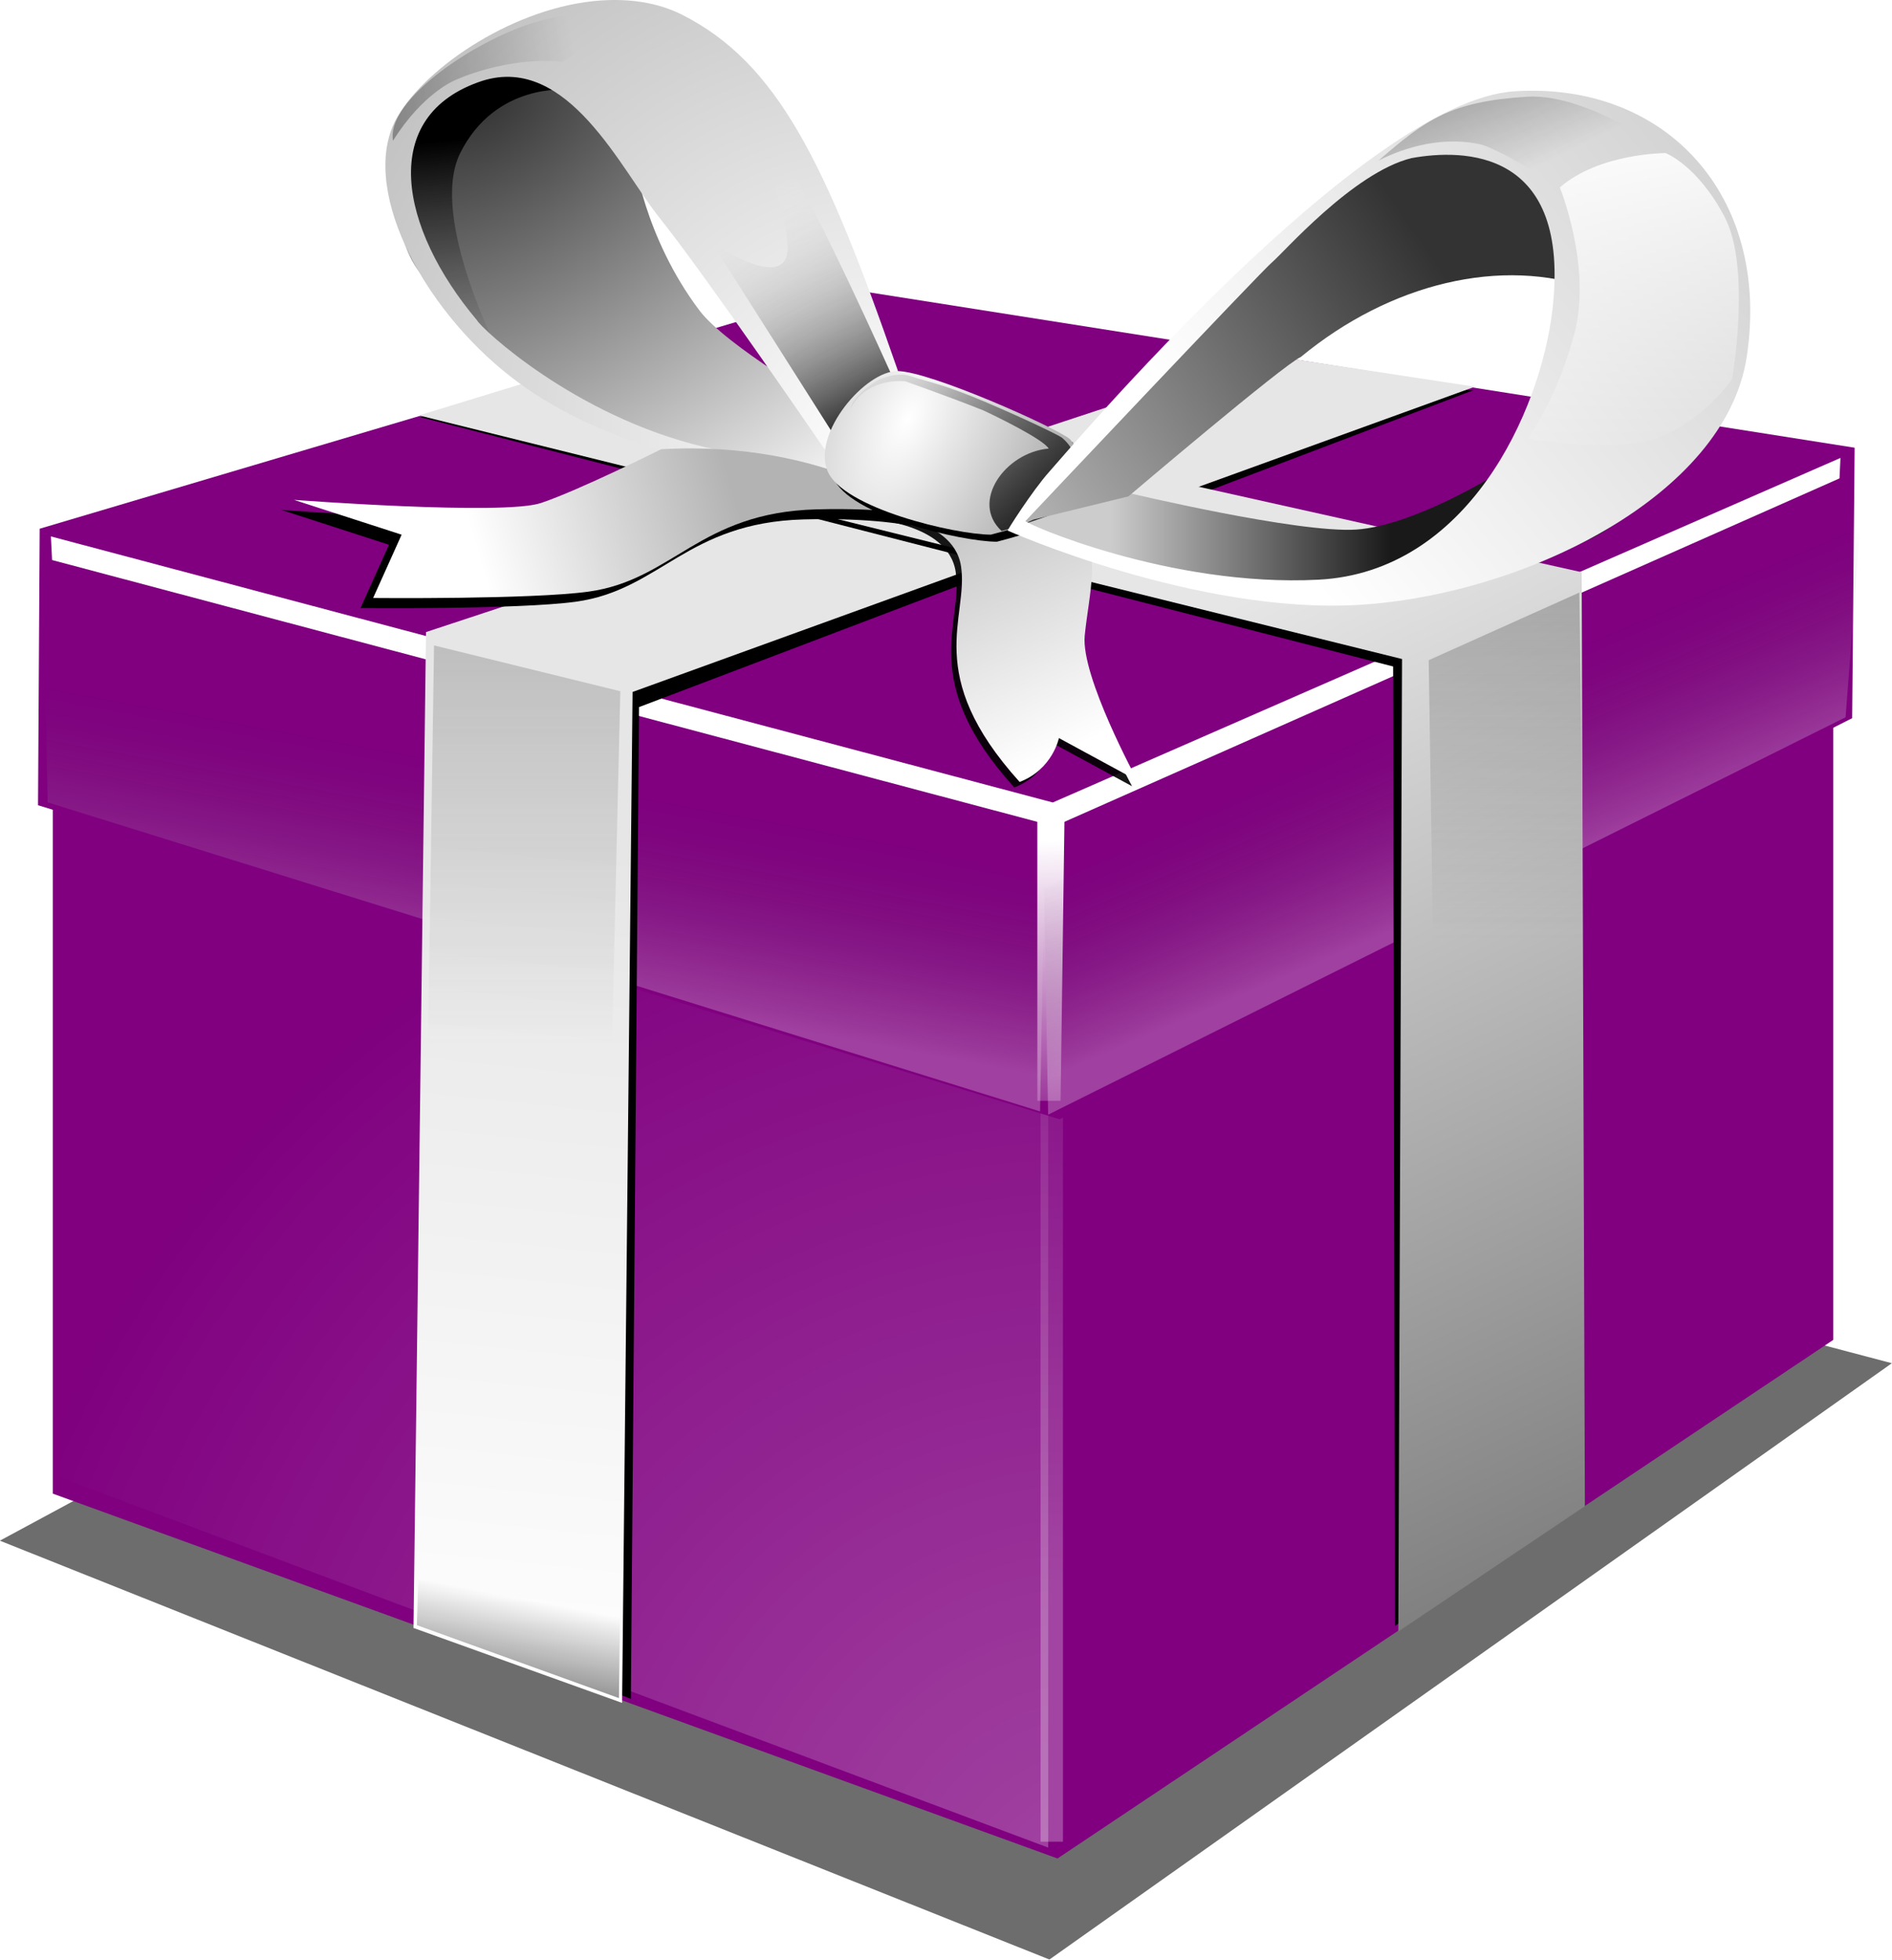
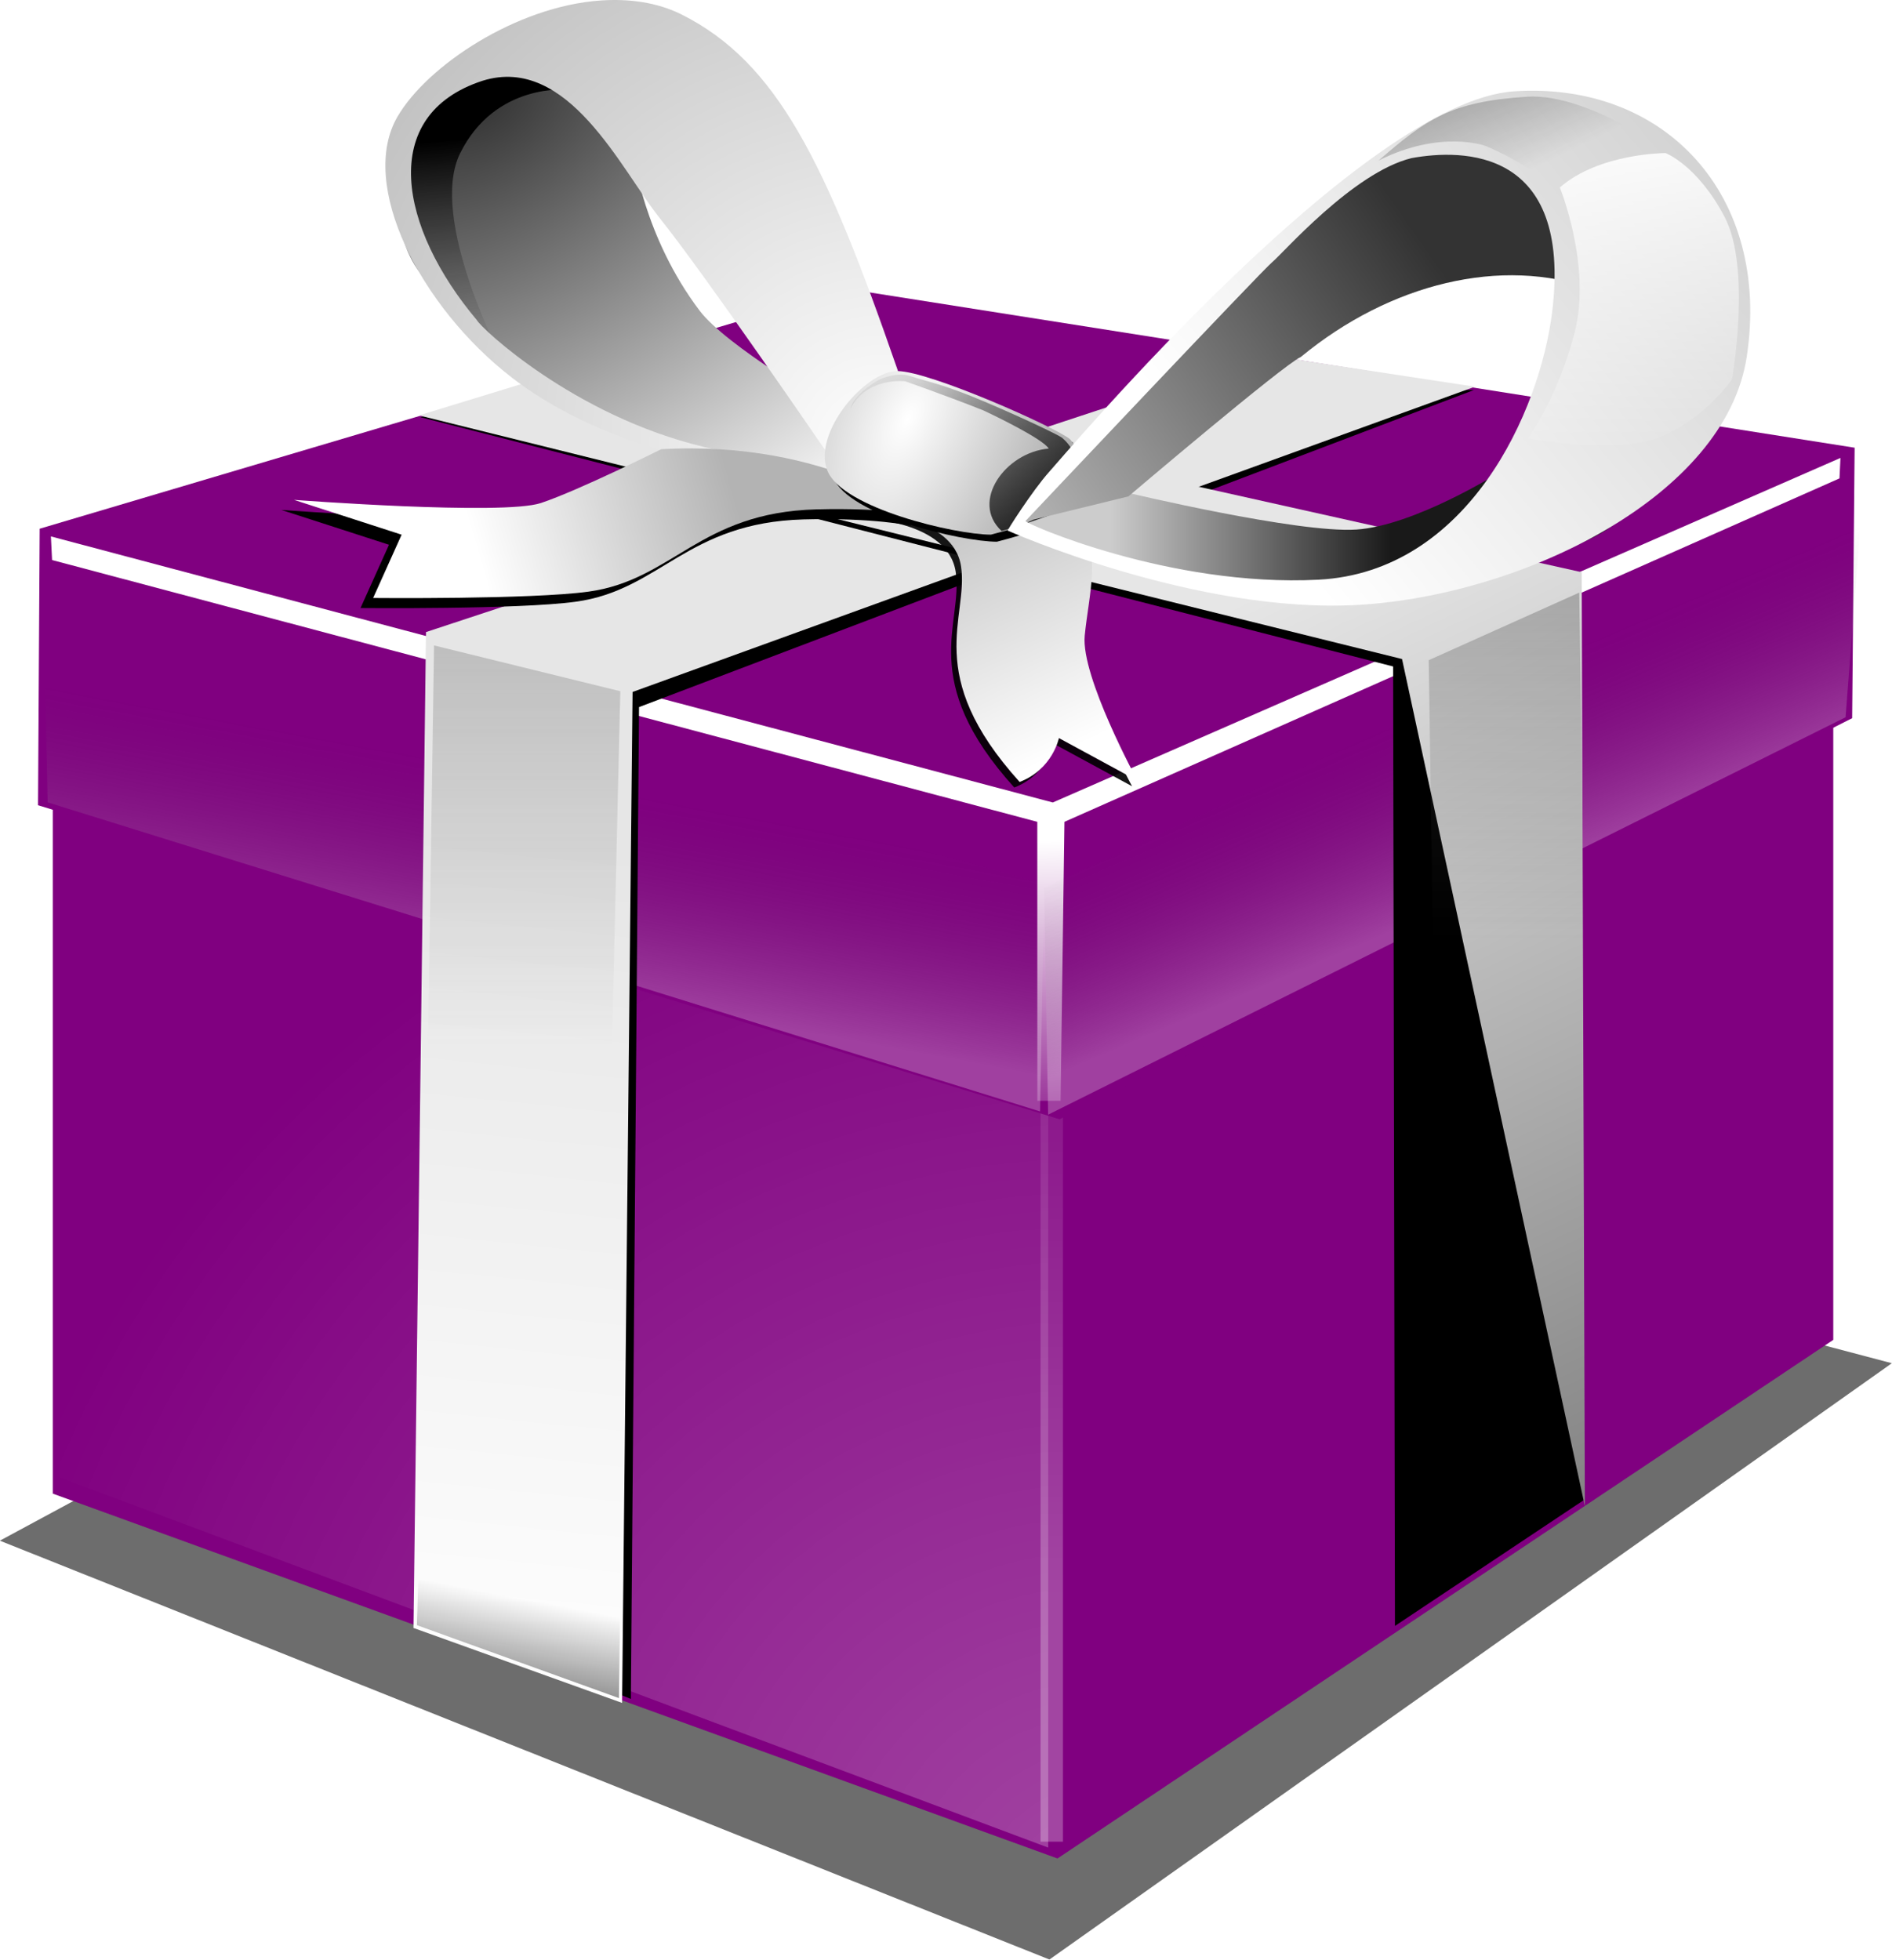
<svg xmlns="http://www.w3.org/2000/svg" xmlns:ns1="http://sodipodi.sourceforge.net/DTD/sodipodi-0.dtd" xmlns:ns2="http://www.inkscape.org/namespaces/inkscape" xmlns:xlink="http://www.w3.org/1999/xlink" width="668.128" height="692.107" id="svg5520" ns1:version="0.32" ns2:version="0.46" ns1:docname="purple_present.svg" ns2:output_extension="org.inkscape.output.svg.inkscape" version="1.0">
  <defs id="defs5522">
    <filter ns2:collect="always" id="filter5389">
      <feGaussianBlur ns2:collect="always" stdDeviation="0.08" id="feGaussianBlur5391" />
    </filter>
    <linearGradient ns2:collect="always" id="linearGradient5293">
      <stop style="stop-color: rgb(255, 255, 255); stop-opacity: 1;" offset="0" id="stop5295" />
      <stop style="stop-color: rgb(255, 255, 255); stop-opacity: 0;" offset="1" id="stop5297" />
    </linearGradient>
    <filter ns2:collect="always" id="filter5115">
      <feGaussianBlur ns2:collect="always" stdDeviation="0.07" id="feGaussianBlur5117" />
    </filter>
    <linearGradient ns2:collect="always" id="linearGradient5119">
      <stop style="stop-color: rgb(0, 0, 0); stop-opacity: 1;" offset="0" id="stop5121" />
      <stop style="stop-color: rgb(0, 0, 0); stop-opacity: 0;" offset="1" id="stop5123" />
    </linearGradient>
    <linearGradient id="linearGradient4807">
      <stop style="stop-color: rgb(204, 204, 204); stop-opacity: 1;" offset="0" id="stop4809" />
      <stop style="stop-color: rgb(255, 255, 255); stop-opacity: 1;" offset="1" id="stop4811" />
    </linearGradient>
    <linearGradient id="linearGradient4815">
      <stop style="stop-color: rgb(51, 51, 51); stop-opacity: 1;" offset="0" id="stop4817" />
      <stop style="stop-color: rgb(204, 204, 204); stop-opacity: 1;" offset="1" id="stop4819" />
    </linearGradient>
    <filter ns2:collect="always" id="filter5073">
      <feGaussianBlur ns2:collect="always" stdDeviation="0.053" id="feGaussianBlur5075" />
    </filter>
    <linearGradient ns2:collect="always" id="linearGradient4949">
      <stop style="stop-color: rgb(0, 0, 0); stop-opacity: 1;" offset="0" id="stop4951" />
      <stop style="stop-color: rgb(0, 0, 0); stop-opacity: 0;" offset="1" id="stop4953" />
    </linearGradient>
    <linearGradient id="linearGradient5397">
      <stop style="stop-color: rgb(204, 204, 204); stop-opacity: 1;" offset="0" id="stop5399" />
      <stop style="stop-color: rgb(25, 25, 25); stop-opacity: 1;" offset="1" id="stop5401" />
    </linearGradient>
    <linearGradient id="linearGradient4801">
      <stop id="stop4803" offset="0" style="stop-color: rgb(255, 255, 255); stop-opacity: 1;" />
      <stop id="stop4805" offset="1" style="stop-color: rgb(0, 0, 0); stop-opacity: 1;" />
    </linearGradient>
    <filter ns2:collect="always" id="filter4943">
      <feGaussianBlur ns2:collect="always" stdDeviation="0.105" id="feGaussianBlur4945" />
    </filter>
    <linearGradient id="linearGradient4891">
      <stop style="stop-color: rgb(51, 51, 51); stop-opacity: 1;" offset="0" id="stop4893" />
      <stop style="stop-color: rgb(255, 255, 255); stop-opacity: 0;" offset="1" id="stop4895" />
    </linearGradient>
    <filter ns2:collect="always" id="filter4875">
      <feGaussianBlur ns2:collect="always" stdDeviation="0.084" id="feGaussianBlur4877" />
    </filter>
    <linearGradient id="linearGradient2955">
      <stop style="stop-color: rgb(179, 179, 179); stop-opacity: 1;" offset="0" id="stop2957" />
      <stop style="stop-color: rgb(255, 255, 255); stop-opacity: 1;" offset="1" id="stop2959" />
    </linearGradient>
    <linearGradient id="linearGradient4204">
      <stop style="stop-color: rgb(255, 255, 255); stop-opacity: 1;" offset="0" id="stop4206" />
      <stop style="stop-color: rgb(179, 179, 179); stop-opacity: 1;" offset="1" id="stop4208" />
    </linearGradient>
    <filter ns2:collect="always" id="filter5203">
      <feGaussianBlur ns2:collect="always" stdDeviation="0.149" id="feGaussianBlur5205" />
    </filter>
    <linearGradient id="linearGradient5133">
      <stop id="stop5135" offset="0" style="stop-color: rgb(127, 127, 127); stop-opacity: 0;" />
      <stop id="stop5137" offset="1" style="stop-color: rgb(0, 0, 0); stop-opacity: 1;" />
    </linearGradient>
    <filter ns2:collect="always" id="filter4358" x="-0.024" width="1.048" y="-0.1" height="1.201">
      <feGaussianBlur ns2:collect="always" stdDeviation="0.14" id="feGaussianBlur4360" />
    </filter>
    <linearGradient ns2:collect="always" id="linearGradient4362">
      <stop style="stop-color: rgb(179, 179, 179); stop-opacity: 1;" offset="0" id="stop4364" />
      <stop style="stop-color: rgb(255, 255, 255); stop-opacity: 1;" offset="1" id="stop4366" />
    </linearGradient>
    <filter ns2:collect="always" id="filter4332">
      <feGaussianBlur ns2:collect="always" stdDeviation="0.08" id="feGaussianBlur4334" />
    </filter>
    <linearGradient ns2:collect="always" id="linearGradient4015">
      <stop style="stop-color: rgb(0, 0, 0); stop-opacity: 1;" offset="0" id="stop4017" />
      <stop style="stop-color: rgb(0, 0, 0); stop-opacity: 0;" offset="1" id="stop4019" />
    </linearGradient>
    <filter ns2:collect="always" id="filter4009">
      <feGaussianBlur ns2:collect="always" stdDeviation="0.151" id="feGaussianBlur4011" />
    </filter>
    <linearGradient ns2:collect="always" id="linearGradient3969">
      <stop style="stop-color: rgb(77, 77, 77); stop-opacity: 1;" offset="0" id="stop3971" />
      <stop style="stop-color: rgb(77, 77, 77); stop-opacity: 0;" offset="1" id="stop3973" />
    </linearGradient>
    <linearGradient id="linearGradient4823">
      <stop style="stop-color: rgb(51, 51, 51); stop-opacity: 1;" offset="0" id="stop4825" />
      <stop style="stop-color: rgb(239, 239, 239); stop-opacity: 1;" offset="1" id="stop4827" />
    </linearGradient>
    <linearGradient id="linearGradient4304">
      <stop id="stop4306" offset="0" style="stop-color: rgb(230, 230, 230); stop-opacity: 1;" />
      <stop id="stop4308" offset="1" style="stop-color: rgb(102, 102, 102); stop-opacity: 1;" />
    </linearGradient>
    <filter ns2:collect="always" id="filter3954">
      <feGaussianBlur ns2:collect="always" stdDeviation="0.146" id="feGaussianBlur3956" />
    </filter>
    <linearGradient id="linearGradient3958">
      <stop style="stop-color: rgb(255, 255, 255); stop-opacity: 1;" offset="0" id="stop3960" />
      <stop style="stop-color: rgb(230, 230, 230); stop-opacity: 1;" offset="1" id="stop3962" />
    </linearGradient>
    <filter ns2:collect="always" id="filter3936">
      <feGaussianBlur ns2:collect="always" stdDeviation="0.191" id="feGaussianBlur3938" />
    </filter>
    <filter ns2:collect="always" id="filter3840">
      <feGaussianBlur ns2:collect="always" stdDeviation="0.291" id="feGaussianBlur3842" />
    </filter>
    <filter ns2:collect="always" id="filter4286">
      <feGaussianBlur ns2:collect="always" stdDeviation="0.18" id="feGaussianBlur4288" />
    </filter>
    <linearGradient id="linearGradient4224" ns2:collect="always">
      <stop id="stop4226" offset="0" style="stop-color: rgb(255, 255, 255); stop-opacity: 1;" />
      <stop id="stop4228" offset="1" style="stop-color: rgb(77, 77, 77); stop-opacity: 0;" />
    </linearGradient>
    <filter ns2:collect="always" id="filter3888" x="-0.727" width="2.454" y="-0.024" height="1.049">
      <feGaussianBlur ns2:collect="always" stdDeviation="0.157" id="feGaussianBlur3890" />
    </filter>
    <linearGradient ns2:collect="always" id="linearGradient3892">
      <stop style="stop-color: rgb(255, 255, 255); stop-opacity: 1;" offset="0" id="stop3894" />
      <stop style="stop-color: rgb(255, 255, 255); stop-opacity: 0;" offset="1" id="stop3896" />
    </linearGradient>
    <filter ns2:collect="always" id="filter4049">
      <feGaussianBlur ns2:collect="always" stdDeviation="0.287" id="feGaussianBlur4051" />
    </filter>
    <linearGradient ns2:collect="always" id="linearGradient4025">
      <stop style="stop-color: rgb(255, 255, 255); stop-opacity: 1;" offset="0" id="stop4027" />
      <stop style="stop-color: rgb(255, 255, 255); stop-opacity: 0;" offset="1" id="stop4029" />
    </linearGradient>
    <filter ns2:collect="always" id="filter4715" x="-0.06" width="1.119" y="-0.133" height="1.266">
      <feGaussianBlur ns2:collect="always" stdDeviation="2.386" id="feGaussianBlur4717" />
    </filter>
    <ns2:perspective ns1:type="inkscape:persp3d" ns2:vp_x="0 : 526.18109 : 1" ns2:vp_y="0 : 1000 : 0" ns2:vp_z="744.09448 : 526.18109 : 1" ns2:persp3d-origin="372.04724 : 350.78739 : 1" id="perspective5528" />
    <radialGradient ns2:collect="always" xlink:href="#linearGradient4025" id="radialGradient2650" gradientUnits="userSpaceOnUse" gradientTransform="matrix(1.164,-1.975,2.046,1.206,-614.231,1863.89)" cx="985.762" cy="238.348" fx="985.762" fy="238.348" r="11.035" />
    <linearGradient ns2:collect="always" xlink:href="#linearGradient3892" id="linearGradient2652" gradientUnits="userSpaceOnUse" x1="1002.943" y1="233.494" x2="1002.943" y2="218.973" />
    <linearGradient ns2:collect="always" xlink:href="#linearGradient4224" id="linearGradient2654" gradientUnits="userSpaceOnUse" gradientTransform="translate(16.514,-35.636)" x1="991.577" y1="219.124" x2="992.394" y2="214.703" />
    <linearGradient ns2:collect="always" xlink:href="#linearGradient3892" id="linearGradient2656" gradientUnits="userSpaceOnUse" gradientTransform="translate(16.514,-35.636)" x1="1002.809" y1="215.926" x2="1003.066" y2="223.377" />
    <linearGradient ns2:collect="always" xlink:href="#linearGradient4224" id="linearGradient2660" gradientUnits="userSpaceOnUse" gradientTransform="translate(30.258,-36.49)" x1="991.577" y1="219.124" x2="992.394" y2="214.703" />
    <linearGradient ns2:collect="always" xlink:href="#linearGradient3969" id="linearGradient2666" gradientUnits="userSpaceOnUse" gradientTransform="translate(16.514,-35.636)" x1="991.102" y1="208.358" x2="991.102" y2="220.492" />
    <linearGradient ns2:collect="always" xlink:href="#linearGradient3969" id="linearGradient2670" gradientUnits="userSpaceOnUse" gradientTransform="translate(22.384,-0.586)" x1="991.102" y1="208.358" x2="991.102" y2="220.492" />
    <linearGradient ns2:collect="always" xlink:href="#linearGradient4362" id="linearGradient2672" gradientUnits="userSpaceOnUse" gradientTransform="translate(17.482,-35.69)" x1="999.142" y1="206.812" x2="1003.019" y2="213.361" />
    <linearGradient ns2:collect="always" xlink:href="#linearGradient5133" id="linearGradient2674" gradientUnits="userSpaceOnUse" x1="1006.695" y1="170.131" x2="1006.115" y2="164.622" />
    <linearGradient ns2:collect="always" xlink:href="#linearGradient4891" id="linearGradient2680" gradientUnits="userSpaceOnUse" x1="1015.508" y1="170.629" x2="1013.005" y2="165.692" />
    <linearGradient ns2:collect="always" xlink:href="#linearGradient4949" id="linearGradient2686" gradientUnits="userSpaceOnUse" x1="1019.533" y1="174.218" x2="1015.665" y2="169.45" />
    <linearGradient ns2:collect="always" xlink:href="#linearGradient4815" id="linearGradient2688" gradientUnits="userSpaceOnUse" x1="1027.698" y1="166.911" x2="1017.09" y2="174.295" />
    <linearGradient ns2:collect="always" xlink:href="#linearGradient4807" id="linearGradient2690" gradientUnits="userSpaceOnUse" x1="1036.538" y1="164.831" x2="1025.098" y2="174.399" />
    <linearGradient ns2:collect="always" xlink:href="#linearGradient5119" id="linearGradient2692" gradientUnits="userSpaceOnUse" x1="1004.452" y1="162.966" x2="1008.617" y2="162.037" />
    <linearGradient ns2:collect="always" xlink:href="#linearGradient5119" id="linearGradient2694" gradientUnits="userSpaceOnUse" gradientTransform="translate(22.425,0.718)" x1="1006.495" y1="161.718" x2="1008.224" y2="163.856" />
    <linearGradient ns2:collect="always" xlink:href="#linearGradient5293" id="linearGradient2696" gradientUnits="userSpaceOnUse" x1="1031.766" y1="164.107" x2="1032.419" y2="171.904" />
    <linearGradient ns2:collect="always" xlink:href="#linearGradient5397" id="linearGradient2706" gradientUnits="userSpaceOnUse" x1="1020.734" y1="173.066" x2="1027.008" y2="173.066" gradientTransform="matrix(15.815,0,0,15.815,-15730.686,-2436.603)" />
    <radialGradient ns2:collect="always" xlink:href="#linearGradient4801" id="radialGradient2709" gradientUnits="userSpaceOnUse" gradientTransform="matrix(55.986,25.92,-51.367,110.964,-45063.248,-48502.997)" cx="999.932" cy="205.931" fx="999.932" fy="205.931" r="2.865" />
    <linearGradient ns2:collect="always" xlink:href="#linearGradient2955" id="linearGradient2714" gradientUnits="userSpaceOnUse" x1="1012.309" y1="172.476" x2="1006.663" y2="174.089" gradientTransform="matrix(15.815,0,0,15.815,-15730.686,-2436.603)" />
    <radialGradient ns2:collect="always" xlink:href="#linearGradient4204" id="radialGradient2717" gradientUnits="userSpaceOnUse" gradientTransform="matrix(-28.792,-35.184,33.772,-27.637,21786.677,40906.69)" cx="990.439" cy="209.136" fx="990.439" fy="209.136" r="5.838" />
    <linearGradient ns2:collect="always" xlink:href="#linearGradient4015" id="linearGradient2726" gradientUnits="userSpaceOnUse" gradientTransform="matrix(15.815,0,0,15.815,-15469.507,-3000.202)" x1="990.989" y1="237.27" x2="991.806" y2="232.985" />
    <radialGradient ns2:collect="always" xlink:href="#linearGradient4823" id="radialGradient2730" gradientUnits="userSpaceOnUse" gradientTransform="matrix(15.657,27.812,-42.83,24.111,-8504.331,-31809.336)" cx="1006.307" cy="164.892" fx="1006.307" fy="164.892" r="5.473" />
    <linearGradient ns2:collect="always" xlink:href="#linearGradient4304" id="linearGradient2733" gradientUnits="userSpaceOnUse" gradientTransform="matrix(15.815,0,0,15.815,-15469.507,-3000.202)" x1="1007.902" y1="210.213" x2="1019.981" y2="235.482" />
    <linearGradient ns2:collect="always" xlink:href="#linearGradient3958" id="linearGradient2738" gradientUnits="userSpaceOnUse" gradientTransform="matrix(15.815,0,0,15.815,-15469.507,-3000.202)" x1="994.01" y1="235.885" x2="996.023" y2="216.38" />
  </defs>
  <ns1:namedview id="base" pagecolor="#ffffff" bordercolor="#666666" borderopacity="1.0" ns2:pageopacity="0.0" ns2:pageshadow="2" ns2:zoom="0.35" ns2:cx="350" ns2:cy="520" ns2:document-units="px" ns2:current-layer="layer1" showgrid="false" ns2:window-width="1440" ns2:window-height="825" ns2:window-x="0" ns2:window-y="25" />
  <g ns2:label="Camada 1" ns2:groupmode="layer" id="layer1" transform="translate(-20.219,-117.731)">
    <path style="opacity:0.756;fill:#000000;fill-rule:evenodd;stroke:none;stroke-width:1px;stroke-linecap:butt;stroke-linejoin:miter;stroke-opacity:1;filter:url(#filter4715)" d="M 1281.844,669.906 L 1335.036,690.553 L 1377.729,661.158 L 1324.538,647.51 L 1281.844,669.906 z" id="path4665" ns1:nodetypes="ccccc" transform="matrix(6.968,0,0,7.164,-8911.721,-4137.379)" />
    <path style="fill:#800080;fill-opacity:1;fill-rule:evenodd;stroke:none;stroke-width:0.2;stroke-linecap:butt;stroke-linejoin:miter;stroke-miterlimit:4;stroke-dasharray:none;stroke-opacity:1" d="M 38.852,368.178 L 38.852,645.21 L 393.656,774.06 L 667.609,590.911 L 667.609,327.73 L 385.96,477.02 L 38.852,368.178 z" id="path3105" ns1:nodetypes="ccccccc" />
    <path style="opacity:0.525;fill:url(#radialGradient2650);fill-opacity:1.0;fill-rule:evenodd;stroke:none;stroke-width:1px;stroke-linecap:butt;stroke-linejoin:miter;stroke-opacity:1;filter:url(#filter4049)" d="M 997.283,194.506 L 1019.353,202.771 L 1019.353,185.696 L 997.283,178.976 L 997.283,194.506 z" id="path3107" ns1:nodetypes="ccccc" transform="matrix(15.815,0,0,15.815,-15730.686,-2436.603)" />
    <rect style="opacity:0.522;fill:url(#linearGradient2652);fill-opacity:1;fill-rule:nonzero;stroke:none;stroke-width:0.2;stroke-linecap:butt;stroke-linejoin:miter;marker:none;stroke-miterlimit:4;stroke-dasharray:none;stroke-dashoffset:0;stroke-opacity:1;visibility:visible;display:inline;overflow:visible;filter:url(#filter3888)" id="rect3109" width="0.439" height="15.805" x="1002.683" y="222.422" transform="matrix(18.002,0,0,18.002,-17662.62,-3520.431)" />
    <path style="fill:#800080;fill-opacity:1;fill-rule:nonzero;stroke:none;stroke-width:0.2;stroke-linecap:butt;stroke-linejoin:miter;marker:none;stroke-miterlimit:4;stroke-dashoffset:0;stroke-opacity:1;visibility:visible;display:inline;overflow:visible" d="M 319.497,219.769 L 675.15,275.841 L 674.275,371.36 L 394.393,513.004 L 33.647,402.099 L 34.234,304.451 L 319.497,219.769 z" id="path3111" ns1:nodetypes="ccccccc" />
    <path style="opacity:0.5;fill:url(#linearGradient2654);fill-opacity:1;fill-rule:evenodd;stroke:none;stroke-width:1px;stroke-linecap:butt;stroke-linejoin:miter;stroke-opacity:1;filter:url(#filter4286)" d="M 996.92,175.07 L 997.011,179.43 L 1019.171,186.332 L 1019.262,181.246 L 996.92,175.07 z" id="path3113" ns1:nodetypes="ccccc" transform="matrix(15.815,0,0,15.815,-15730.686,-2436.603)" />
    <path style="fill:url(#linearGradient2656);fill-opacity:1;fill-rule:evenodd;stroke:none;stroke-width:1px;stroke-linecap:butt;stroke-linejoin:miter;stroke-opacity:1;filter:url(#filter3840)" d="M 997.084,173.492 L 1019.455,179.433 L 1037.043,171.739 L 1037.021,172.196 L 1019.715,179.865 L 1019.629,186.095 L 1019.11,186.095 L 1019.109,179.865 L 997.11,174.019 L 997.084,173.492 z" id="path3115" ns1:nodetypes="cccccccccc" transform="matrix(15.815,0,0,15.815,-15730.686,-2436.603)" />
    <path ns1:nodetypes="ccccccc" id="path3117" d="M 1023.92,170.194 L 1005.603,175.966 L 1005.355,197.579 L 1010.034,199.451 L 1010.216,177.303 L 1028.858,170.223 L 1023.92,170.194 z" style="fill:#000000;fill-rule:evenodd;stroke:none;stroke-width:0.2;stroke-linecap:butt;stroke-linejoin:miter;stroke-miterlimit:4;stroke-dasharray:none;stroke-opacity:1;filter:url(#filter3936)" transform="matrix(15.815,0,0,15.815,-15730.686,-2436.603)" />
    <path style="fill:url(#linearGradient2738);fill-opacity:1;fill-rule:evenodd;stroke:none;stroke-width:0.2;stroke-linecap:butt;stroke-linejoin:miter;stroke-miterlimit:4;stroke-dasharray:none;stroke-opacity:1" d="M 467.129,243.057 L 170.653,340.953 L 166.239,692.653 L 239.9,719.118 L 243.605,362.098 L 541.057,254.298 L 467.129,243.057 z" id="path3119" ns1:nodetypes="ccccccc" />
    <path ns1:nodetypes="ccccc" id="path3121" d="M 1014.75,176.328 L 1015.109,180.936 L 1032.915,185.478 L 1033.006,180.392 L 1014.75,176.328 z" style="opacity:0.5;fill:url(#linearGradient2660);fill-opacity:1;fill-rule:evenodd;stroke:none;stroke-width:1px;stroke-linecap:butt;stroke-linejoin:miter;stroke-opacity:1;filter:url(#filter4286)" transform="matrix(-15.815,3.848,0,15.815,16725.898,-6396.613)" />
    <path ns1:nodetypes="ccccccc" id="path3123" d="M 1005.332,170.829 L 1027.054,176.396 L 1027.095,197.821 L 1031.323,195.004 L 1031.065,174.457 L 1009.536,169.707 L 1005.332,170.829 z" style="fill:#000000;fill-rule:evenodd;stroke:none;stroke-width:0.2;stroke-linecap:butt;stroke-linejoin:miter;stroke-miterlimit:4;stroke-dasharray:none;stroke-opacity:1;filter:url(#filter3954)" transform="matrix(15.815,0,0,15.815,-15730.686,-2436.603)" />
-     <path style="fill:url(#linearGradient2733);fill-opacity:1;fill-rule:evenodd;stroke:none;stroke-width:0.2;stroke-linecap:butt;stroke-linejoin:miter;stroke-miterlimit:4;stroke-dasharray:none;stroke-opacity:1" d="M 168.164,264.432 L 515.324,350.469 L 514.013,693.902 L 579.892,649.676 L 578.76,319.808 L 236.656,243.468 L 168.164,264.432 z" id="path3125" ns1:nodetypes="ccccccc" />
+     <path style="fill:url(#linearGradient2733);fill-opacity:1;fill-rule:evenodd;stroke:none;stroke-width:0.2;stroke-linecap:butt;stroke-linejoin:miter;stroke-miterlimit:4;stroke-dasharray:none;stroke-opacity:1" d="M 168.164,264.432 L 515.324,350.469 L 579.892,649.676 L 578.76,319.808 L 236.656,243.468 L 168.164,264.432 z" id="path3125" ns1:nodetypes="ccccccc" />
    <path style="fill:url(#radialGradient2730);fill-opacity:1;fill-rule:evenodd;stroke:none;stroke-width:1px;stroke-linecap:butt;stroke-linejoin:miter;stroke-opacity:1" d="M 244.01,172.709 C 244.01,172.709 247.459,201.209 267.27,227.439 C 276.671,239.888 313.105,260.961 313.105,260.961 L 332.945,284.905 C 332.945,284.905 312.421,291.746 302.159,290.378 C 291.898,289.009 240.993,274.24 221.837,263.294 C 202.681,252.348 168.476,213.768 166.423,204.875 C 164.372,195.981 154.922,172.856 163.132,157.805 C 171.34,142.754 187.228,135.767 192.017,135.083 C 196.806,134.399 241.957,157.659 241.957,157.659 L 244.01,172.709 z" id="path3127" ns1:nodetypes="csccssssscc" />
    <path style="opacity:0.591;fill:url(#linearGradient2666);fill-opacity:1;fill-rule:evenodd;stroke:none;stroke-width:1px;stroke-linecap:butt;stroke-linejoin:miter;stroke-opacity:1;filter:url(#filter4009)" d="M 1005.639,175.926 L 1009.798,176.949 L 1009.525,188.537 L 1005.503,184.992 L 1005.639,175.926 z" id="path3129" ns1:nodetypes="ccccc" transform="matrix(15.815,0,0,15.815,-15730.686,-2436.603)" />
    <path style="fill:url(#linearGradient2726);fill-opacity:1;fill-rule:evenodd;stroke:none;stroke-width:1px;stroke-linecap:butt;stroke-linejoin:miter;stroke-opacity:1" d="M 168.624,651.704 L 167.441,691.666 L 238.782,717.42 L 239.373,673.313 L 168.624,651.704 z" id="path3131" ns1:nodetypes="ccccc" />
    <path ns1:nodetypes="ccccc" id="path3133" d="M 1011.509,210.576 L 1015.567,212.399 L 1015.395,223.587 L 1011.373,220.042 L 1011.509,210.576 z" style="opacity:0.674;fill:url(#linearGradient2670);fill-opacity:1;fill-rule:evenodd;stroke:none;stroke-width:1px;stroke-linecap:butt;stroke-linejoin:miter;stroke-opacity:1;filter:url(#filter4009)" transform="matrix(-13.1,0,0,13.1,13828.669,-2431.544)" />
    <g id="g3135" transform="matrix(15.741,1.527,-1.527,15.741,-15387.842,-3975.647)">
      <path style="opacity:0.953;fill:#000000;fill-opacity:1;fill-rule:evenodd;stroke:none;stroke-width:0.2;stroke-linecap:butt;stroke-linejoin:miter;stroke-miterlimit:4;stroke-dasharray:none;stroke-opacity:1;filter:url(#filter4332)" d="M 1014.997,173.213 C 1014.997,173.213 1016.905,173.072 1017.188,174.202 C 1017.471,175.333 1016.552,176.676 1018.955,178.867 C 1019.662,178.514 1019.732,177.807 1019.732,177.807 L 1021.57,178.585 C 1021.57,178.585 1020.086,176.394 1020.086,175.475 C 1020.086,174.556 1020.298,173.425 1019.662,173.072 C 1019.025,172.718 1015.916,172.718 1015.916,172.718 L 1014.997,173.213 z" id="path3137" ns1:nodetypes="cscccsscc" />
      <path ns1:nodetypes="cscccsscc" id="path3139" d="M 1015.104,173.078 C 1015.104,173.078 1017.013,172.937 1017.295,174.068 C 1017.578,175.198 1016.659,176.541 1019.062,178.732 C 1019.769,178.379 1019.84,177.672 1019.84,177.672 L 1021.678,178.45 C 1021.678,178.45 1020.193,176.259 1020.193,175.34 C 1020.193,174.421 1020.405,173.29 1019.769,172.937 C 1019.133,172.583 1016.023,172.583 1016.023,172.583 L 1015.104,173.078 z" style="fill:url(#linearGradient2672);fill-opacity:1;fill-rule:evenodd;stroke:none;stroke-width:0.2;stroke-linecap:butt;stroke-linejoin:miter;stroke-miterlimit:4;stroke-dasharray:none;stroke-opacity:1" />
    </g>
    <path ns1:nodetypes="cscccsscc" id="path3141" d="M 1010.429,171.769 C 1010.429,171.769 1008.591,172.688 1007.743,172.971 C 1006.895,173.254 1002.23,172.9 1002.23,172.9 L 1004.633,173.678 L 1003.997,175.091 C 1003.997,175.091 1007.521,175.126 1008.803,174.95 C 1010.695,174.691 1011.277,173.183 1013.892,173.112 C 1015.461,173.07 1016.295,173.254 1016.295,173.254 C 1016.295,173.254 1014.175,171.557 1010.429,171.769 z" style="fill:#000000;fill-opacity:1;fill-rule:evenodd;stroke:none;stroke-width:0.2;stroke-linecap:butt;stroke-linejoin:miter;stroke-miterlimit:4;stroke-dasharray:none;stroke-opacity:1;filter:url(#filter4358)" transform="matrix(15.815,0,0,15.815,-15730.686,-2436.603)" />
    <path style="fill:url(#linearGradient2674);fill-opacity:1;fill-rule:evenodd;stroke:none;stroke-width:1px;stroke-linecap:butt;stroke-linejoin:miter;stroke-opacity:1;filter:url(#filter5203)" d="M 1008.581,163.52 C 1008.581,163.52 1007.48,162.891 1007.06,162.891 C 1006.64,162.891 1005.119,163.468 1004.961,164.255 C 1004.804,165.042 1004.594,166.668 1005.329,167.612 C 1006.063,168.557 1007.165,169.554 1007.165,169.554 C 1007.165,169.554 1005.502,166.388 1006.221,164.937 C 1007.008,163.346 1008.634,163.52 1008.581,163.52 z" id="path3143" ns1:nodetypes="cssscsc" transform="matrix(15.815,0,0,15.815,-15730.686,-2436.603)" />
    <path style="fill:url(#radialGradient2717);fill-opacity:1;fill-rule:evenodd;stroke:none;stroke-width:0.2;stroke-linecap:butt;stroke-linejoin:miter;stroke-miterlimit:4;stroke-dasharray:none;stroke-opacity:1" d="M 232.25,117.91 C 202.488,119.999 171.047,140.966 160.587,158.931 C 146.639,182.884 168.605,226.063 200.891,251.018 C 245.136,285.218 311.327,286.492 311.327,286.492 C 311.327,285.46 354.563,298.443 337.027,247.893 C 311.849,175.316 294.836,139.873 260.915,122.852 C 252.229,118.493 242.171,117.213 232.25,117.91 z M 190.635,146.251 C 220.817,136.84 239.667,177.84 253.008,194.516 C 269.427,215.039 310.833,275.57 310.833,275.57 L 319.235,286.443 C 319.235,286.443 314.659,286.515 268.823,275.57 C 222.988,264.624 190.026,233.57 188.658,230.834 C 161.348,198.421 153.31,158.406 190.635,146.251 z" id="path3145" ns1:nodetypes="csssssccsccscc" />
    <path style="fill:url(#linearGradient2714);fill-opacity:1;fill-rule:evenodd;stroke:none;stroke-width:0.2;stroke-linecap:butt;stroke-linejoin:miter;stroke-miterlimit:4;stroke-dasharray:none;stroke-opacity:1" d="M 253.708,276.376 C 253.708,276.376 224.644,290.908 211.229,295.379 C 197.816,299.85 124.039,294.261 124.039,294.261 L 162.045,306.557 L 151.985,328.914 C 151.985,328.914 207.715,329.459 227.997,326.679 C 257.92,322.577 267.121,298.733 308.482,297.615 C 333.293,296.944 346.488,299.85 346.488,299.85 C 346.488,299.85 312.953,273.022 253.708,276.376 z" id="path3147" ns1:nodetypes="cscccsscc" />
    <path ns1:nodetypes="cssccc" id="path3149" d="M 1019.903,171.392 C 1019.903,171.392 1016.837,169.957 1016.12,169.957 C 1015.403,169.957 1014.228,171.327 1014.554,172.175 C 1014.881,173.023 1017.425,173.61 1018.207,173.61 C 1018.904,173.431 1019.538,173.21 1020.229,172.892 C 1020.229,172.436 1019.903,171.392 1019.903,171.392 z" style="fill:#000000;fill-opacity:1;fill-rule:evenodd;stroke:none;stroke-width:0.2;stroke-linecap:butt;stroke-linejoin:miter;stroke-miterlimit:4;stroke-dasharray:none;stroke-opacity:1;filter:url(#filter4875)" transform="matrix(15.815,0,0,15.815,-15730.686,-2436.603)" />
-     <path style="fill:url(#linearGradient2680);fill-opacity:1;fill-rule:evenodd;stroke:none;stroke-width:1px;stroke-linecap:butt;stroke-linejoin:miter;stroke-opacity:1;filter:url(#filter4943)" d="M 1011.892,167.013 L 1014.673,171.394 L 1016.064,170.351 C 1016.064,170.351 1014.673,167.221 1013.909,165.831 C 1013.144,164.44 1012.587,163.814 1012.587,163.814 C 1012.587,163.814 1013.77,166.735 1013.491,167.291 C 1013.213,167.847 1012.031,167.013 1011.892,167.013 z" id="path3151" transform="matrix(15.815,0,0,15.815,-15730.686,-2436.603)" />
    <path style="fill:url(#radialGradient2709);fill-opacity:1;fill-rule:evenodd;stroke:none;stroke-width:0.2;stroke-linecap:butt;stroke-linejoin:miter;stroke-miterlimit:4;stroke-dasharray:none;stroke-opacity:1" d="M 398.03,272.813 C 393.145,268.685 348.469,248.776 337.122,248.776 C 325.774,248.776 307.205,270.44 312.363,283.851 C 317.522,297.262 357.755,306.547 370.133,306.547 C 381.157,303.72 391.181,300.224 402.114,295.199 C 402.114,287.978 404.262,279.908 398.03,272.813 z" id="path3153" ns1:nodetypes="cssccc" />
    <path style="fill:url(#linearGradient2706);fill-opacity:1;fill-rule:evenodd;stroke:none;stroke-width:0.2;stroke-linecap:butt;stroke-linejoin:miter;stroke-miterlimit:4;stroke-dasharray:none;stroke-opacity:1" d="M 379.465,306.112 C 379.465,306.112 414.997,319.138 436.889,322.559 C 458.781,325.979 503.29,333.477 514.236,329.372 C 525.182,325.268 584.7,312.954 592.91,299.955 C 601.119,286.957 549.126,284.905 549.126,284.905 C 549.126,284.905 519.708,303.376 499.184,304.744 C 478.662,306.112 418.459,291.746 418.459,291.746 L 380.148,302.008 L 379.465,306.112 z" id="path3155" ns1:nodetypes="cssscsccc" />
    <path style="fill:url(#linearGradient2686);fill-opacity:1;fill-rule:evenodd;stroke:none;stroke-width:1px;stroke-linecap:butt;stroke-linejoin:miter;stroke-opacity:1;filter:url(#filter5073)" d="M 1015.614,169.976 C 1015.614,169.976 1015.962,169.813 1016.259,169.908 C 1016.683,170.044 1017.023,170.095 1017.938,170.485 C 1018.926,170.906 1019.592,171.236 1019.66,171.287 C 1020.218,171.766 1019.838,172.274 1019.856,172.827 C 1019.516,172.996 1018.464,173.336 1018.312,173.37 C 1017.605,172.718 1018.394,171.613 1019.364,171.53 C 1019.235,171.315 1018.158,170.795 1017.903,170.677 C 1017.075,170.347 1016.157,170.027 1016.157,170.027 C 1016.157,170.027 1015.309,169.922 1014.935,170.638 C 1015.02,170.281 1015.648,169.942 1015.614,169.976 z" id="path3157" ns1:nodetypes="csscccccccc" transform="matrix(15.815,0,0,15.815,-15730.686,-2436.603)" />
    <g id="g3159" transform="matrix(15.815,0,0,15.815,-15730.686,-2436.603)">
      <path ns1:nodetypes="ccccscscccc" id="path3161" d="M 1019.024,173.117 L 1021.144,172.598 C 1021.144,172.598 1024.604,169.657 1024.994,169.484 C 1026.987,167.84 1029.476,167.233 1031.525,167.97 C 1031.525,167.97 1031.309,165.331 1030.617,164.985 C 1029.925,164.639 1028.022,164.38 1028.022,164.38 C 1028.022,164.38 1025.447,166.106 1025.144,166.409 C 1024.842,166.712 1020.438,171.04 1020.438,171.04 L 1019.061,172.659 L 1018.785,173.224 L 1019.024,173.117 z" style="fill:url(#linearGradient2688);fill-opacity:1;fill-rule:evenodd;stroke:none;stroke-width:0.2;stroke-linecap:butt;stroke-linejoin:miter;stroke-miterlimit:4;stroke-dasharray:none;stroke-opacity:1" />
      <path ns1:nodetypes="cscssccssssc" id="path3163" d="M 1029.764,163.552 C 1026.39,163.768 1019.772,171.608 1019.383,172.04 C 1018.994,172.473 1018.405,173.406 1018.448,173.362 C 1018.448,173.362 1022.662,175.237 1026.295,175.02 C 1029.929,174.804 1034.475,172.61 1034.95,169.481 C 1035.496,165.884 1033.138,163.335 1029.764,163.552 z M 1027.466,165.044 C 1028.606,164.836 1031.045,164.818 1030.608,168.458 C 1030.337,170.711 1028.72,174.285 1025.389,174.458 C 1022.058,174.631 1018.803,173.19 1018.846,173.147 C 1018.846,173.147 1024.142,167.537 1024.358,167.364 C 1024.574,167.191 1026.162,165.362 1027.466,165.044 z" style="fill:url(#linearGradient2690);fill-opacity:1;fill-rule:evenodd;stroke:none;stroke-width:0.2;stroke-linecap:butt;stroke-linejoin:miter;stroke-miterlimit:4;stroke-dasharray:none;stroke-opacity:1" />
    </g>
-     <path style="opacity:0.558;fill:url(#linearGradient2692);fill-opacity:1;fill-rule:evenodd;stroke:none;stroke-width:1px;stroke-linecap:butt;stroke-linejoin:miter;stroke-opacity:1;filter:url(#filter5115)" d="M 1004.723,164.656 C 1004.575,163.845 1006.19,162.65 1007.554,162.126 C 1008.918,161.601 1010.62,161.769 1010.62,161.769 C 1010.62,161.769 1009.125,162.44 1008.506,162.893 C 1007.26,162.766 1006.117,163.3 1006.117,163.3 C 1006.117,163.3 1005.398,163.578 1004.723,164.656 z" id="path3165" ns1:nodetypes="cscccc" transform="matrix(15.815,0,0,15.815,-15730.686,-2436.603)" />
    <path ns1:nodetypes="cscccc" id="path3167" d="M 1026.807,165.52 C 1027.64,164.382 1028.079,163.876 1029.724,163.389 C 1031.126,162.974 1033.476,164.058 1033.476,164.058 C 1033.476,164.058 1032.184,165.433 1031.565,165.886 C 1030.882,164.952 1029.066,164.668 1029.066,164.668 C 1029.066,164.668 1028.011,164.525 1026.807,165.52 z" style="opacity:0.558;fill:url(#linearGradient2694);fill-opacity:1;fill-rule:evenodd;stroke:none;stroke-width:1px;stroke-linecap:butt;stroke-linejoin:miter;stroke-opacity:1;filter:url(#filter5115)" transform="matrix(15.416,3.531,-3.531,15.416,-14737.787,-6002.872)" ns2:transform-center-y="-0.94061226" />
    <path style="fill:url(#linearGradient2696);fill-opacity:1;fill-rule:evenodd;stroke:none;stroke-width:1px;stroke-linecap:butt;stroke-linejoin:miter;stroke-opacity:1;filter:url(#filter5389)" d="M 1030.777,165.7 C 1030.777,165.7 1031.491,167.457 1031.107,168.939 C 1030.722,170.422 1030.063,171.3 1030.063,171.3 C 1030.063,171.3 1032.095,171.684 1033.083,171.245 C 1034.072,170.806 1034.621,169.982 1034.621,169.982 C 1034.621,169.982 1035.06,167.511 1034.456,166.358 C 1033.852,165.205 1033.138,164.931 1033.138,164.931 C 1033.138,164.931 1031.656,164.931 1030.777,165.7 z" id="path3169" transform="matrix(15.815,0,0,15.815,-15730.686,-2436.603)" />
  </g>
</svg>